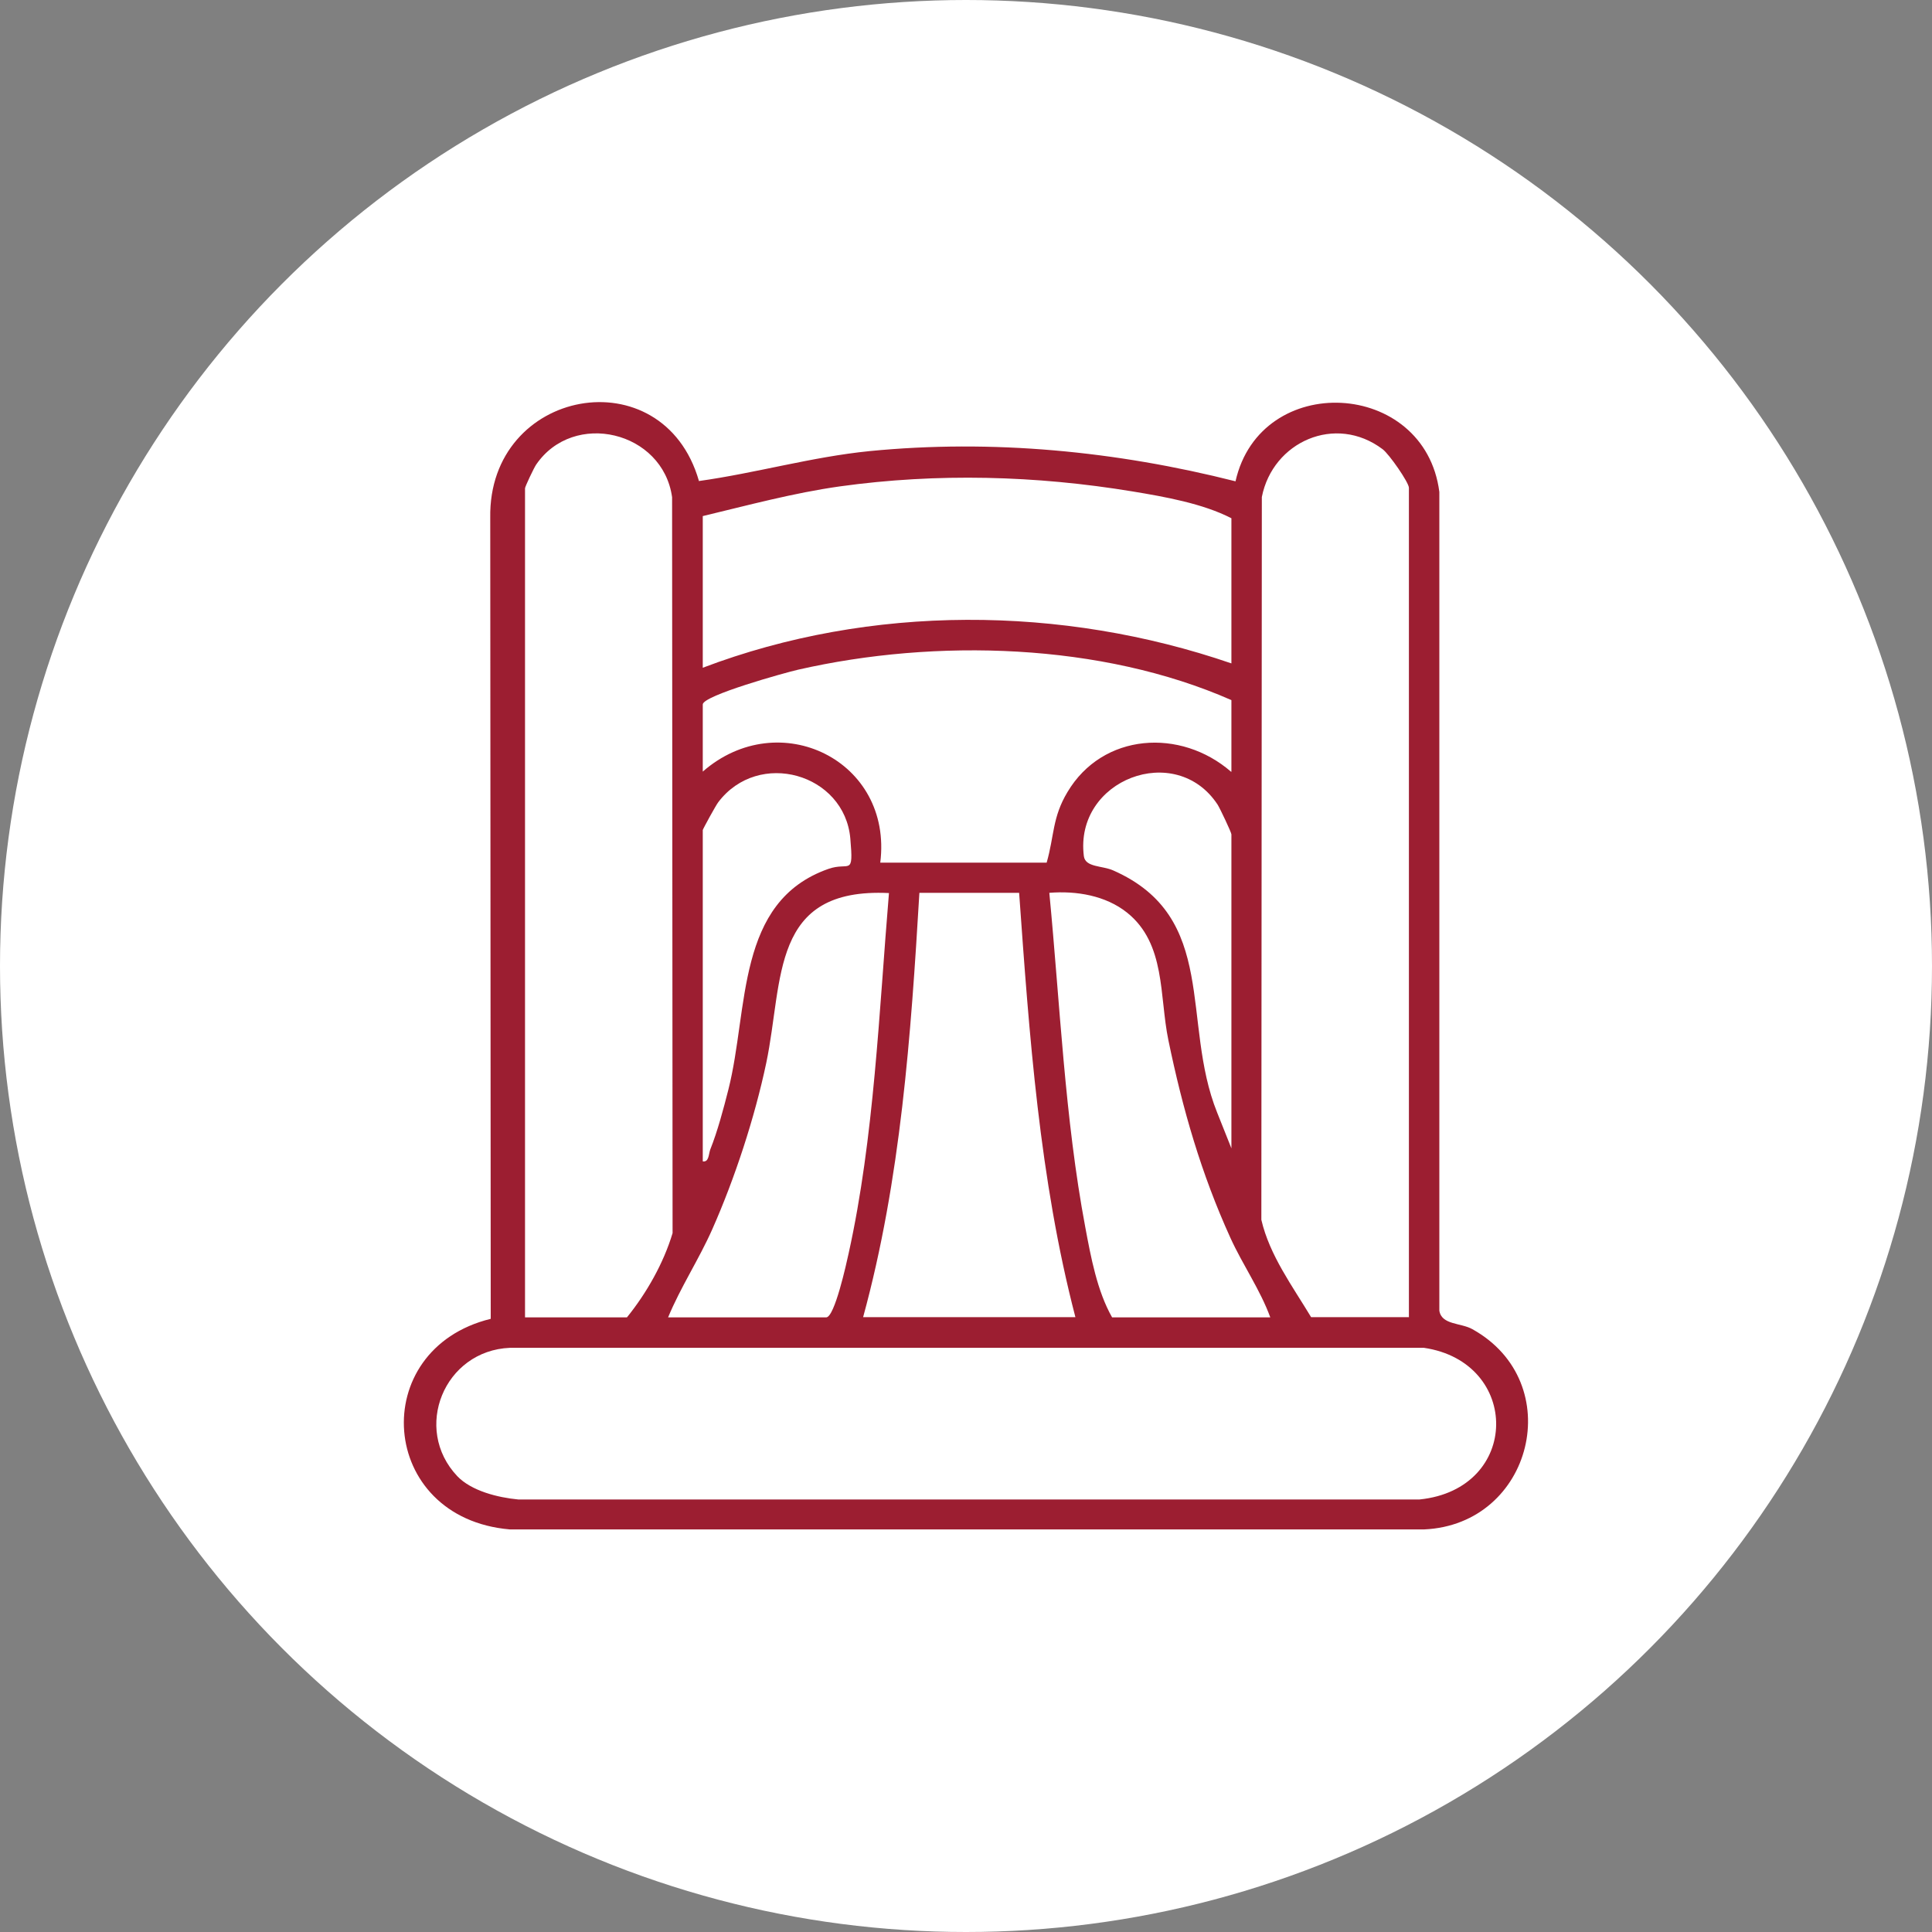
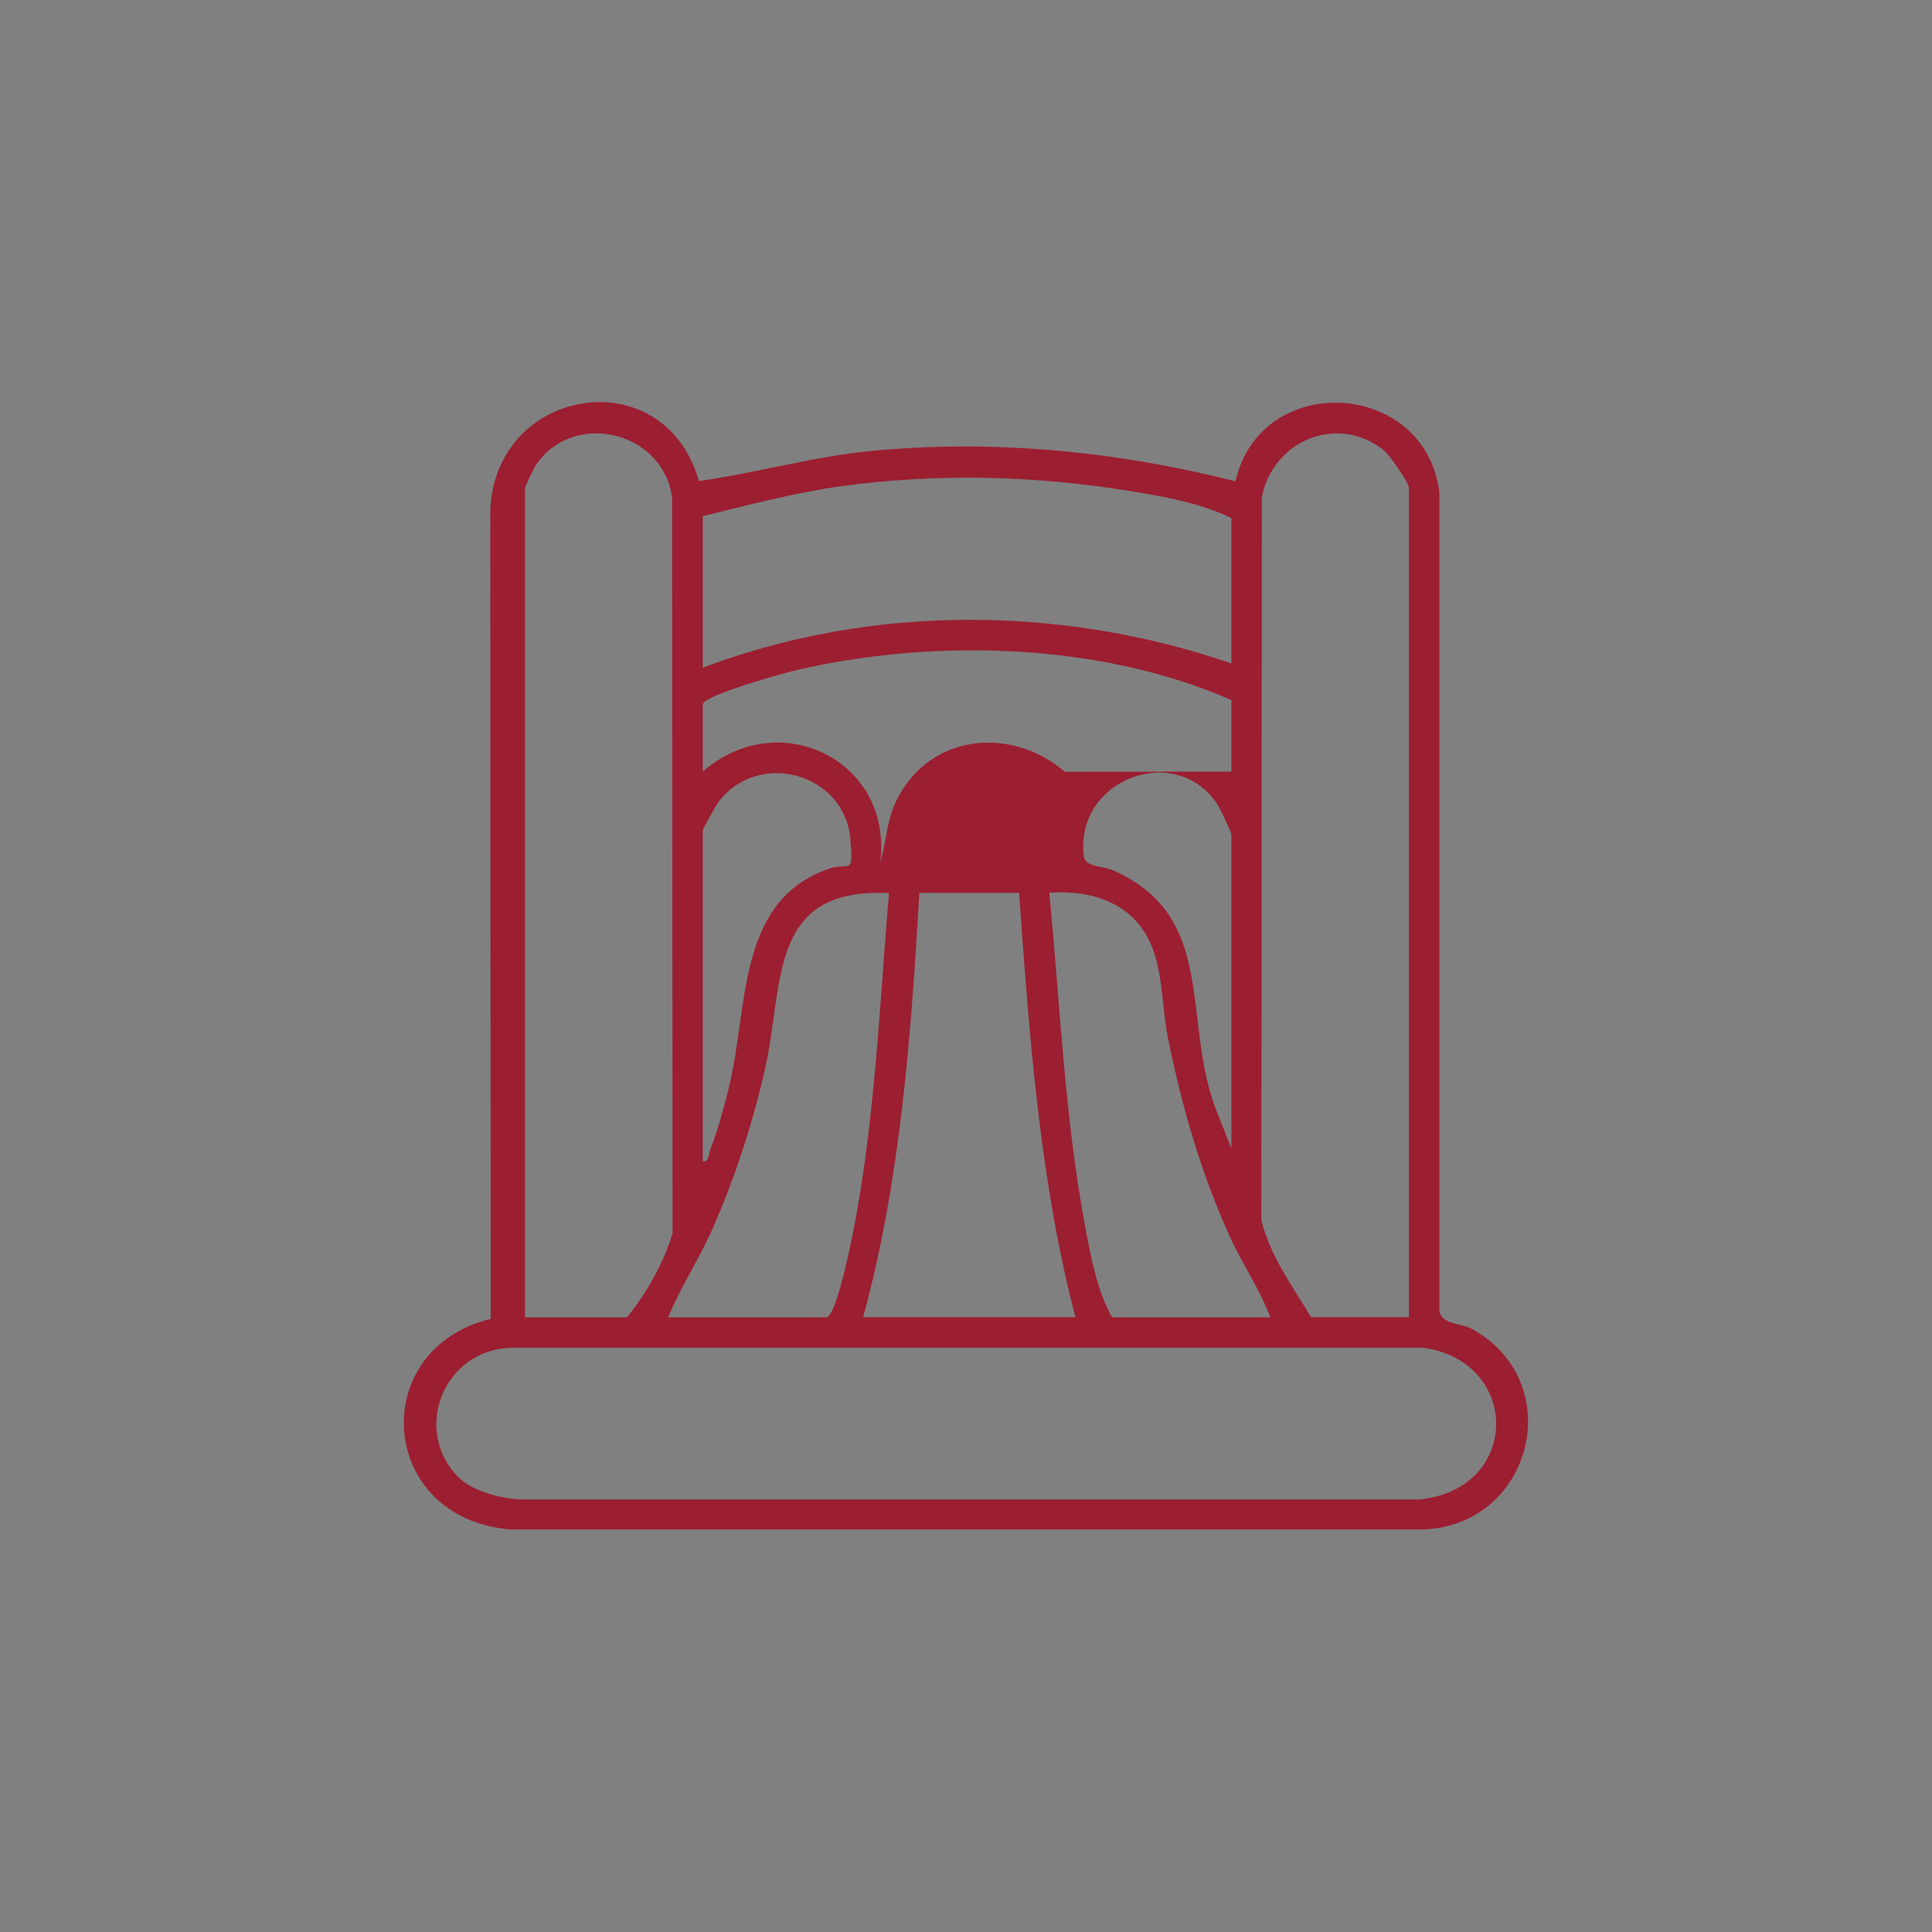
<svg xmlns="http://www.w3.org/2000/svg" id="Livello_1" viewBox="0 0 80 80">
  <rect x="0" y="0" width="80" height="80" fill="#808080" stroke="none" />
  <defs>
    <style>.cls-1{fill:#fff;}.cls-2{fill:#9c1e31;}</style>
  </defs>
-   <circle class="cls-1" cx="40" cy="40" r="40" />
-   <path class="cls-2" d="M28.93,19.92c2.37-.33,4.68-1,7.07-1.24,5.09-.5,10.22,0,15.16,1.25,1.03-4.58,7.84-4.23,8.44.44v33.9c.09.6.9.5,1.37.77,3.96,2.2,2.5,8.09-2,8.29H21.11c-5.46-.47-5.94-7.46-.79-8.72l-.02-33.17c-.09-5.37,7.15-6.7,8.64-1.53ZM21.74,54.55h4.22c.81-1,1.52-2.25,1.89-3.49l-.02-30.47c-.38-2.74-4.08-3.62-5.63-1.35-.09.13-.46.91-.46.98v34.34ZM58.34,54.55V20.2c0-.22-.82-1.4-1.09-1.6-1.95-1.47-4.55-.31-5,1.98l-.02,29.93c.34,1.47,1.29,2.75,2.06,4.03h4.04ZM50.99,27.47v-6.01c-1.18-.61-2.76-.89-4.09-1.11-4-.66-8.09-.77-12.12-.21-1.92.27-3.8.78-5.68,1.23v6.28c6.95-2.64,14.88-2.59,21.89-.18ZM50.99,31.95v-2.96c-5.38-2.37-12.24-2.56-17.94-1.26-.53.12-3.95,1.07-3.95,1.44v2.78c3.16-2.76,7.88-.46,7.35,3.77h6.89c.32-1.12.23-1.87.86-2.92,1.46-2.46,4.69-2.66,6.78-.84ZM29.1,34.37v13.72c.26.04.24-.3.31-.49.3-.75.55-1.69.75-2.48.85-3.35.3-7.79,4.14-9.14.88-.31,1.05.35.91-1.26-.24-2.69-3.8-3.71-5.47-1.5-.1.13-.62,1.08-.64,1.15ZM50.99,47.55v-13c0-.08-.47-1.07-.57-1.23-1.73-2.64-5.94-1.04-5.54,2.13.06.47.76.39,1.21.59,4.39,1.93,2.8,6.28,4.31,10.03l.59,1.48ZM27.66,54.55h6.55c.35,0,.84-2.24.93-2.65,1.06-4.79,1.26-10.04,1.67-14.92-4.92-.24-4.36,3.58-5.08,7.03-.48,2.27-1.3,4.78-2.24,6.9-.55,1.24-1.31,2.39-1.83,3.65ZM42.2,36.97h-4.13c-.35,5.89-.77,11.87-2.33,17.57h8.79c-1.49-5.72-1.91-11.68-2.33-17.57ZM52.6,54.55c-.42-1.15-1.14-2.17-1.65-3.29-1.21-2.66-1.98-5.33-2.57-8.19-.38-1.83-.1-3.99-1.71-5.28-.89-.71-2.1-.91-3.22-.82.44,4.56.64,9.34,1.49,13.85.23,1.23.49,2.64,1.11,3.73h6.55ZM18.93,61.12c.59.62,1.69.89,2.53.97h37.32c4.2-.43,4.2-5.69.18-6.28H21.12c-2.73.11-4.05,3.35-2.18,5.32Z" />
+   <path class="cls-2" d="M28.93,19.92c2.37-.33,4.68-1,7.07-1.24,5.09-.5,10.22,0,15.16,1.25,1.03-4.58,7.84-4.23,8.44.44v33.9c.09.6.9.5,1.37.77,3.96,2.2,2.5,8.09-2,8.29H21.11c-5.46-.47-5.94-7.46-.79-8.72l-.02-33.17c-.09-5.37,7.15-6.7,8.64-1.53ZM21.74,54.55h4.22c.81-1,1.52-2.25,1.89-3.49l-.02-30.47c-.38-2.74-4.08-3.62-5.63-1.35-.09.13-.46.91-.46.98v34.34ZM58.34,54.55V20.2c0-.22-.82-1.4-1.09-1.6-1.95-1.47-4.55-.31-5,1.98l-.02,29.93c.34,1.47,1.29,2.75,2.06,4.03h4.04ZM50.99,27.47v-6.01c-1.18-.61-2.76-.89-4.09-1.11-4-.66-8.09-.77-12.12-.21-1.92.27-3.8.78-5.68,1.23v6.28c6.95-2.64,14.88-2.59,21.89-.18ZM50.99,31.95v-2.96c-5.38-2.37-12.24-2.56-17.94-1.26-.53.12-3.95,1.07-3.95,1.44v2.78c3.16-2.76,7.88-.46,7.35,3.77c.32-1.12.23-1.87.86-2.92,1.46-2.46,4.69-2.66,6.78-.84ZM29.1,34.37v13.72c.26.04.24-.3.31-.49.3-.75.55-1.69.75-2.48.85-3.35.3-7.79,4.14-9.14.88-.31,1.05.35.91-1.26-.24-2.69-3.8-3.71-5.47-1.5-.1.13-.62,1.08-.64,1.15ZM50.99,47.55v-13c0-.08-.47-1.07-.57-1.23-1.73-2.64-5.94-1.04-5.54,2.13.06.47.76.39,1.21.59,4.39,1.93,2.8,6.28,4.31,10.03l.59,1.48ZM27.66,54.55h6.55c.35,0,.84-2.24.93-2.65,1.06-4.79,1.26-10.04,1.67-14.92-4.92-.24-4.36,3.58-5.08,7.03-.48,2.27-1.3,4.78-2.24,6.9-.55,1.24-1.31,2.39-1.83,3.65ZM42.2,36.97h-4.13c-.35,5.89-.77,11.87-2.33,17.57h8.79c-1.49-5.72-1.91-11.68-2.33-17.57ZM52.6,54.55c-.42-1.15-1.14-2.17-1.65-3.29-1.21-2.66-1.98-5.33-2.57-8.19-.38-1.83-.1-3.99-1.71-5.28-.89-.71-2.1-.91-3.22-.82.44,4.56.64,9.34,1.49,13.85.23,1.23.49,2.64,1.11,3.73h6.55ZM18.93,61.12c.59.62,1.69.89,2.53.97h37.32c4.2-.43,4.2-5.69.18-6.28H21.12c-2.73.11-4.05,3.35-2.18,5.32Z" />
</svg>